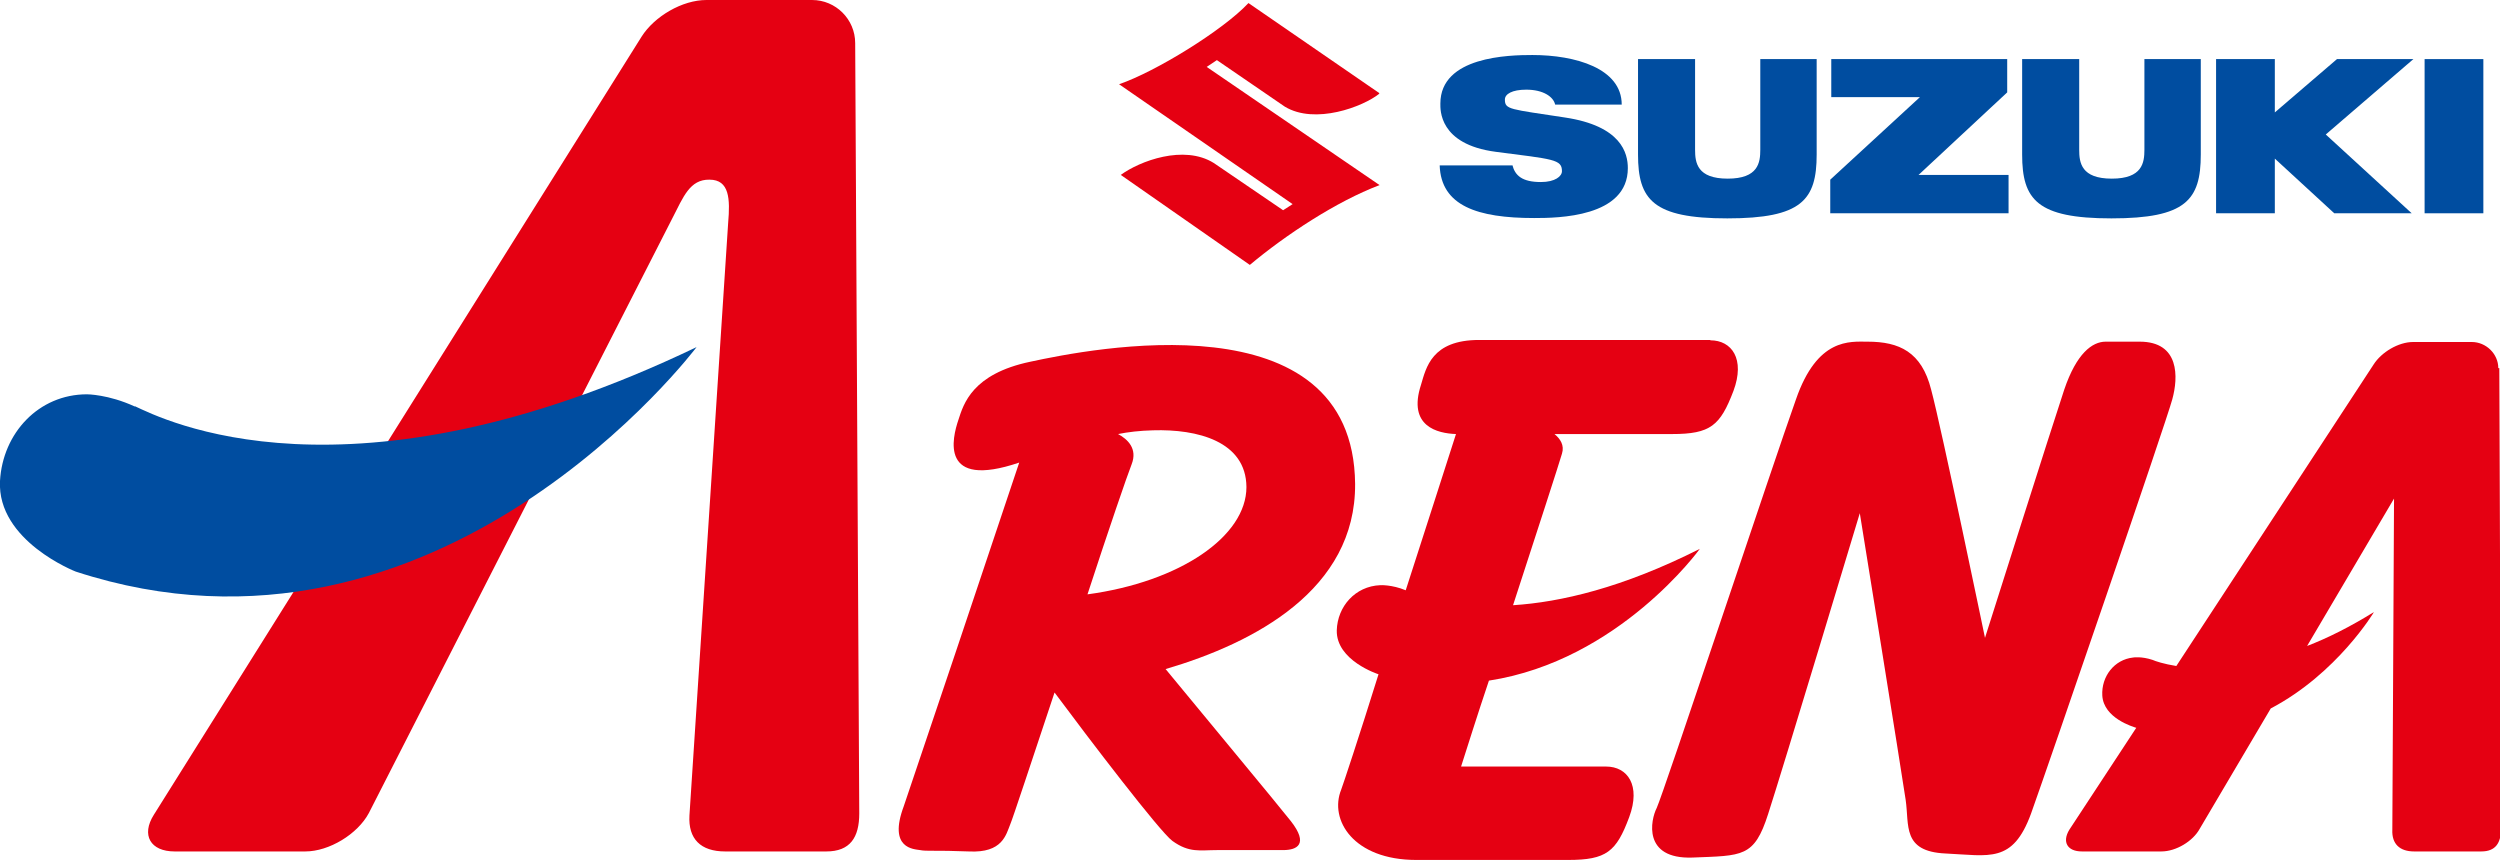
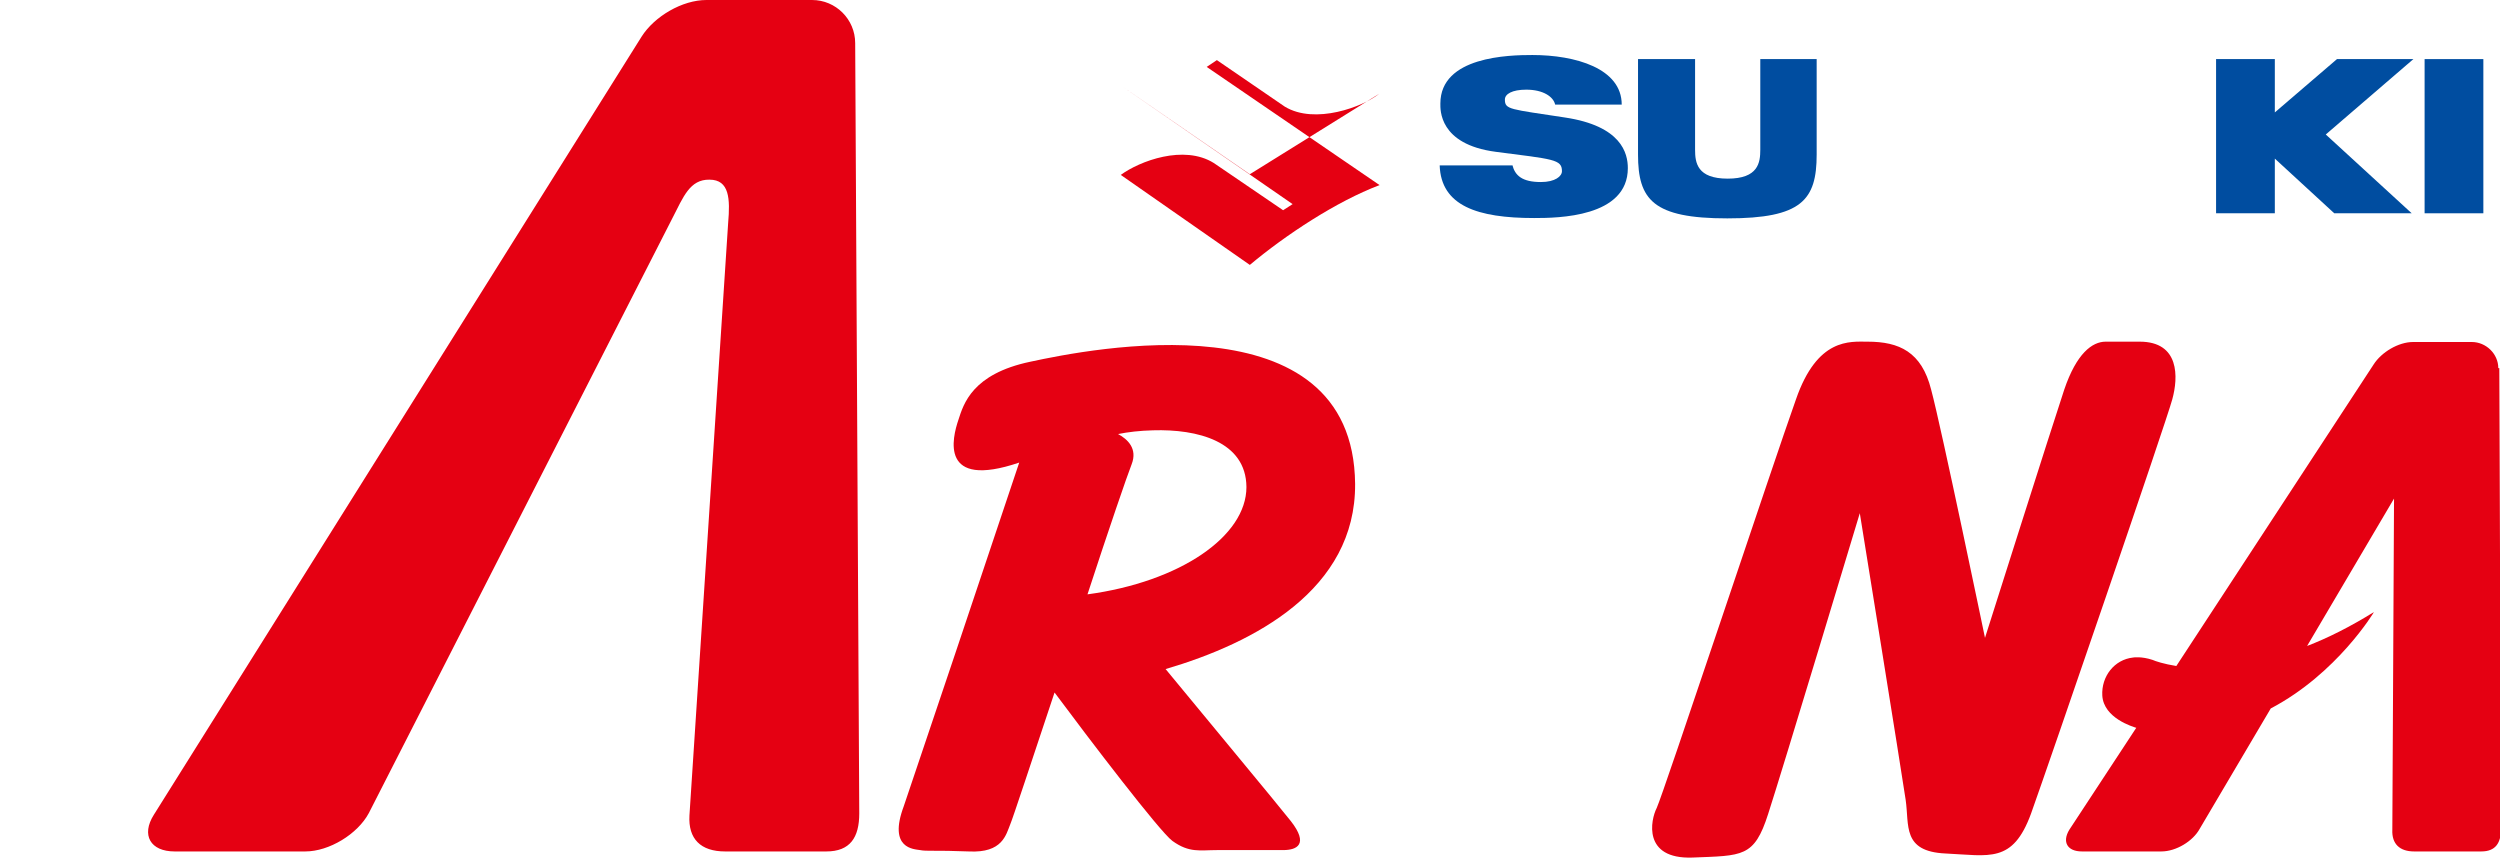
<svg xmlns="http://www.w3.org/2000/svg" id="_レイヤー_2" viewBox="0 0 73.61 25.31">
  <defs>
    <style>.cls-1{fill:#004da0;}.cls-2{fill:#e50012;}</style>
  </defs>
  <g id="_レイヤー_1-2">
    <g>
      <g>
        <path class="cls-2" d="M73.56,10.84c0-.42-.36-.77-.78-.77h-1.73c-.43,0-.93,.3-1.16,.66l-5.81,8.88c-.37-.06-.61-.14-.7-.18-.33-.11-.57-.07-.57-.07-.56,.06-.94,.56-.91,1.12,.04,.67,.91,.92,1,.95l-1.97,3c-.22,.36-.06,.64,.37,.64h2.34c.43,0,.93-.3,1.13-.67l2.09-3.54c1.96-1.03,3.04-2.84,3.04-2.84-.71,.44-1.37,.77-1.97,1l2.56-4.34-.05,9.75c-.02,.42,.22,.64,.64,.64h1.98c.42,0,.58-.25,.58-.67l-.05-13.56Z" />
        <path class="cls-2" d="M39.9,14.25c-.05-5.55-7.84-3.97-9.56-3.6-1.72,.36-1.97,1.25-2.12,1.71-.18,.53-.57,2.06,1.79,1.26-.84,2.52-3.05,9.1-3.4,10.12-.47,1.26,.31,1.26,.48,1.29,.19,.04,.45,0,1.44,.04,.99,.05,1.09-.49,1.22-.81,.06-.13,.63-1.86,1.3-3.87,1.01,1.36,3.1,4.1,3.47,4.37,.5,.36,.81,.27,1.32,.27,.49,0,1.52,0,1.94,0,.41,0,.76-.17,.23-.85-.41-.52-2.63-3.19-3.69-4.48,2.62-.77,5.6-2.34,5.58-5.45m-7.88,3.25c.62-1.9,1.18-3.53,1.3-3.83,.18-.46-.12-.74-.4-.89,.3-.06,.64-.1,1.03-.11,1.3-.04,2.74,.32,2.75,1.67,0,1.45-1.95,2.79-4.68,3.16Z" />
        <path class="cls-2" d="M58.45,18.8s-1.29-6.22-1.59-7.33c-.28-1.11-.94-1.41-1.87-1.41-.52,0-1.48-.12-2.11,1.7-.65,1.82-3.92,11.66-4.1,12.03-.18,.35-.42,1.51,1.05,1.46,1.48-.06,1.82,0,2.23-1.28,.42-1.29,2.7-8.86,2.7-8.86,0,0,1.24,7.68,1.35,8.44,.11,.75-.11,1.52,1.17,1.58,1.3,.06,1.98,.3,2.52-1.17,.53-1.48,3.99-11.56,4.16-12.2,.18-.65,.22-1.7-.96-1.7h-1c-.4,0-.86,.35-1.22,1.41-.35,1.05-2.34,7.33-2.34,7.33Z" />
-         <path class="cls-2" d="M50.36,10.01h-6.81c-1.4,0-1.56,.82-1.71,1.32-.4,1.23,.49,1.43,1.03,1.45-.31,.96-.88,2.75-1.48,4.6h0c-.41-.17-.75-.15-.75-.15-.74,.03-1.26,.63-1.28,1.33-.02,.89,1.22,1.29,1.22,1.29h.01c-.57,1.83-1.05,3.27-1.1,3.4-.36,.89,.36,2.07,2.21,2.07h4.47c1.13,0,1.42-.24,1.8-1.26,.35-.94-.05-1.49-.68-1.49h-4.27c.18-.56,.47-1.49,.82-2.53,3.84-.59,6.21-3.88,6.21-3.88-2.28,1.15-4.1,1.57-5.5,1.66,.7-2.15,1.36-4.18,1.44-4.46,.08-.25-.05-.44-.22-.58h3.46c1.14,0,1.42-.25,1.81-1.27,.35-.94-.05-1.49-.68-1.49Z" />
        <path class="cls-2" d="M4.53,23.99c-.38,.6-.1,1.08,.61,1.08h3.85c.7,0,1.54-.51,1.87-1.13L19.8,6.42c.32-.62,.51-1.14,1.09-1.13,.59,0,.61,.57,.55,1.27l-1.14,17.45c-.04,.69,.33,1.06,1.05,1.06h2.98c.7,0,.97-.41,.97-1.12l-.12-22.68c0-.7-.57-1.27-1.27-1.27h-3.11c-.71,0-1.53,.48-1.91,1.08L4.53,23.99Z" />
-         <path class="cls-1" d="M3.97,11.97c-.78-.36-1.41-.36-1.41-.36C1.14,11.61,.08,12.75,0,14.16c-.09,1.77,2.23,2.67,2.23,2.67,10.69,3.49,18.28-6.61,18.28-6.61-10.28,4.93-15.76,2.1-16.54,1.74Z" />
      </g>
      <g>
        <rect class="cls-1" x="71.39" y="1.74" width="1.73" height="4.54" />
        <g>
-           <polygon class="cls-1" points="56.49 5.15 59.1 2.72 59.1 2.52 59.1 1.74 53.92 1.74 53.92 2.86 56.53 2.86 53.89 5.29 53.89 5.49 53.89 6.28 59.14 6.28 59.14 5.15 56.49 5.15" />
          <polygon class="cls-1" points="71.06 1.74 68.81 1.74 66.98 3.31 66.98 1.74 65.25 1.74 65.25 6.28 66.98 6.28 66.98 4.67 68.73 6.28 71.01 6.28 68.48 3.96 71.06 1.74" />
-           <path class="cls-1" d="M63.14,1.74v2.67c0,.38-.06,.85-.96,.85s-.96-.47-.96-.85V1.74h-1.68v2.81c0,1.33,.44,1.88,2.63,1.88s2.63-.54,2.63-1.88V1.74h-1.68Z" />
          <path class="cls-1" d="M51.83,1.74v2.67c0,.38-.06,.85-.96,.85s-.96-.47-.96-.85V1.74h-1.68v2.81c0,1.33,.44,1.88,2.63,1.88s2.63-.54,2.63-1.88V1.74h-1.68Z" />
          <path class="cls-1" d="M44.53,4.86c.08,.31,.29,.5,.84,.5,.42,0,.62-.17,.62-.32,0-.35-.25-.35-1.95-.57-1.68-.22-1.63-1.25-1.63-1.42,0-1.39,2.02-1.43,2.71-1.43,1.26,0,2.63,.39,2.63,1.46h-1.96c-.05-.23-.35-.44-.85-.44-.42,0-.63,.13-.63,.29,0,.3,.14,.28,1.77,.53,1.66,.25,1.85,1.05,1.85,1.49,0,1.45-2.06,1.47-2.76,1.47-1.67,0-2.74-.36-2.78-1.55h2.15Z" />
-           <path class="cls-2" d="M40.61,2.76c-.47,.38-1.89,.92-2.78,.38l-2-1.37-.3,.2,5.09,3.48c-1.27,.48-2.77,1.47-3.82,2.35l-3.8-2.65c.56-.41,1.86-.9,2.74-.35l2.04,1.39,.28-.18-5.11-3.53c1.08-.37,3.06-1.59,3.81-2.39l3.85,2.65Z" />
+           <path class="cls-2" d="M40.61,2.76c-.47,.38-1.89,.92-2.78,.38l-2-1.37-.3,.2,5.09,3.48c-1.27,.48-2.77,1.47-3.82,2.35l-3.8-2.65c.56-.41,1.86-.9,2.74-.35l2.04,1.39,.28-.18-5.11-3.53l3.85,2.65Z" />
        </g>
      </g>
    </g>
  </g>
</svg>